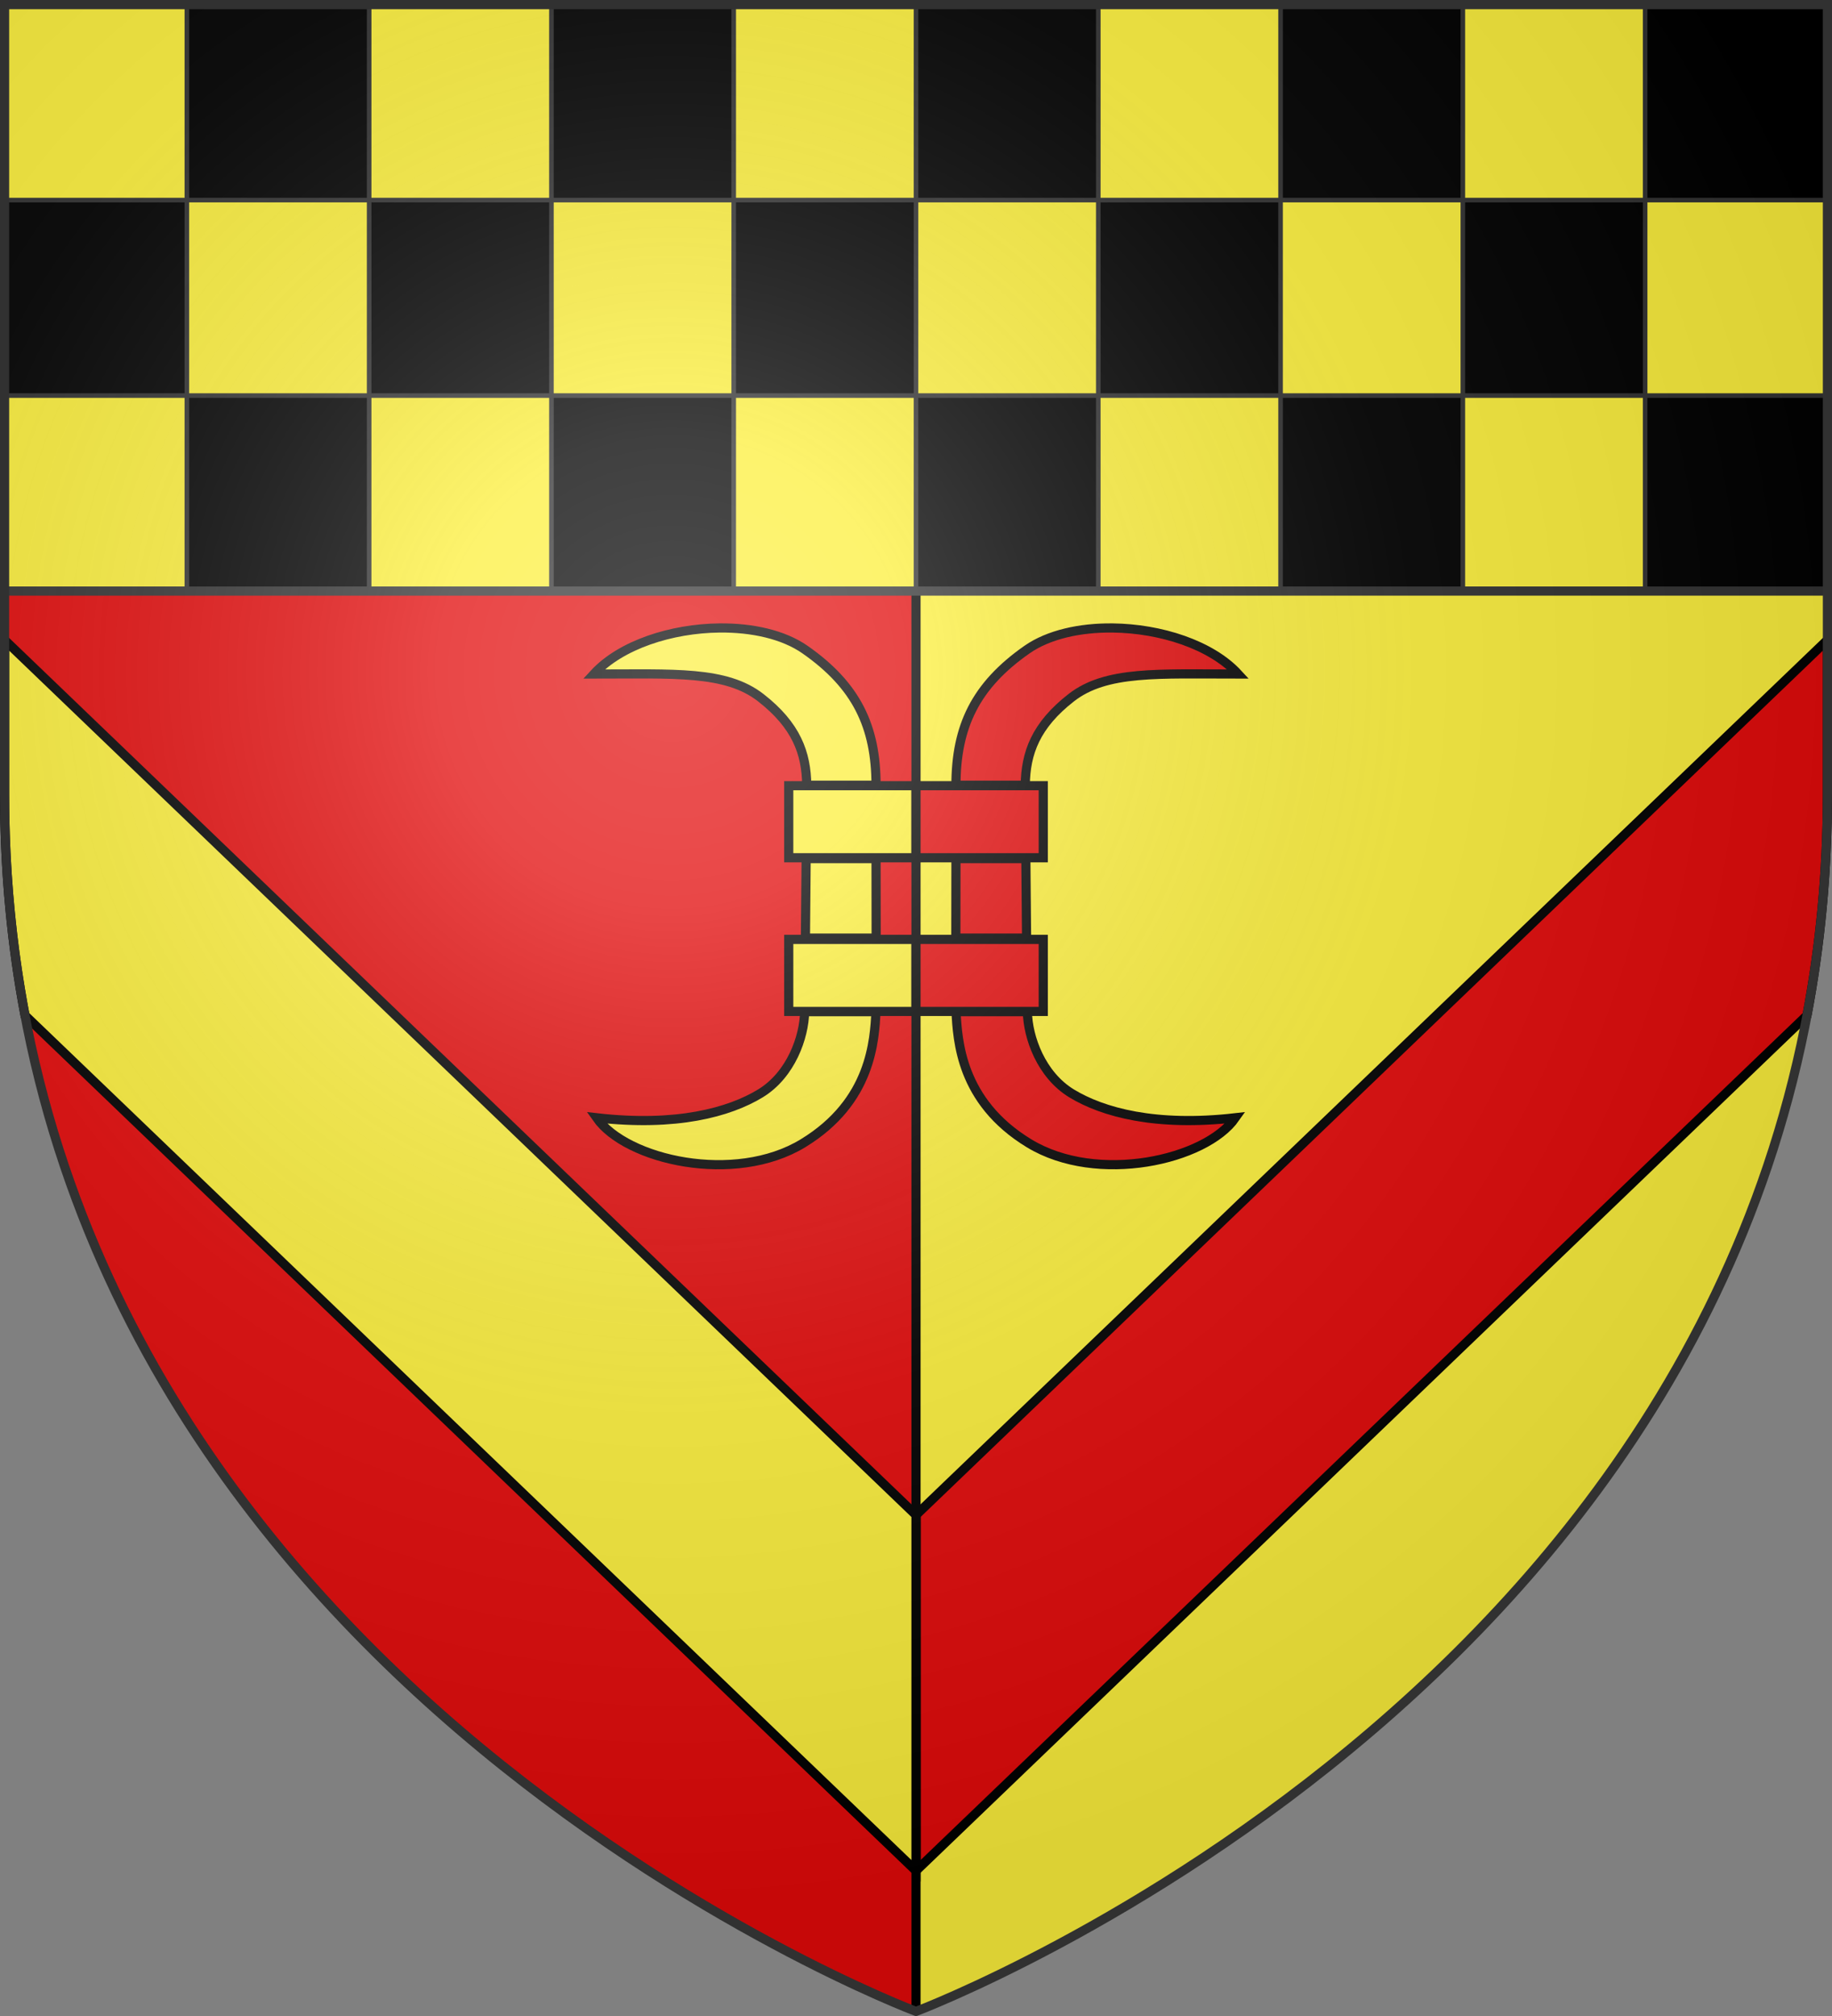
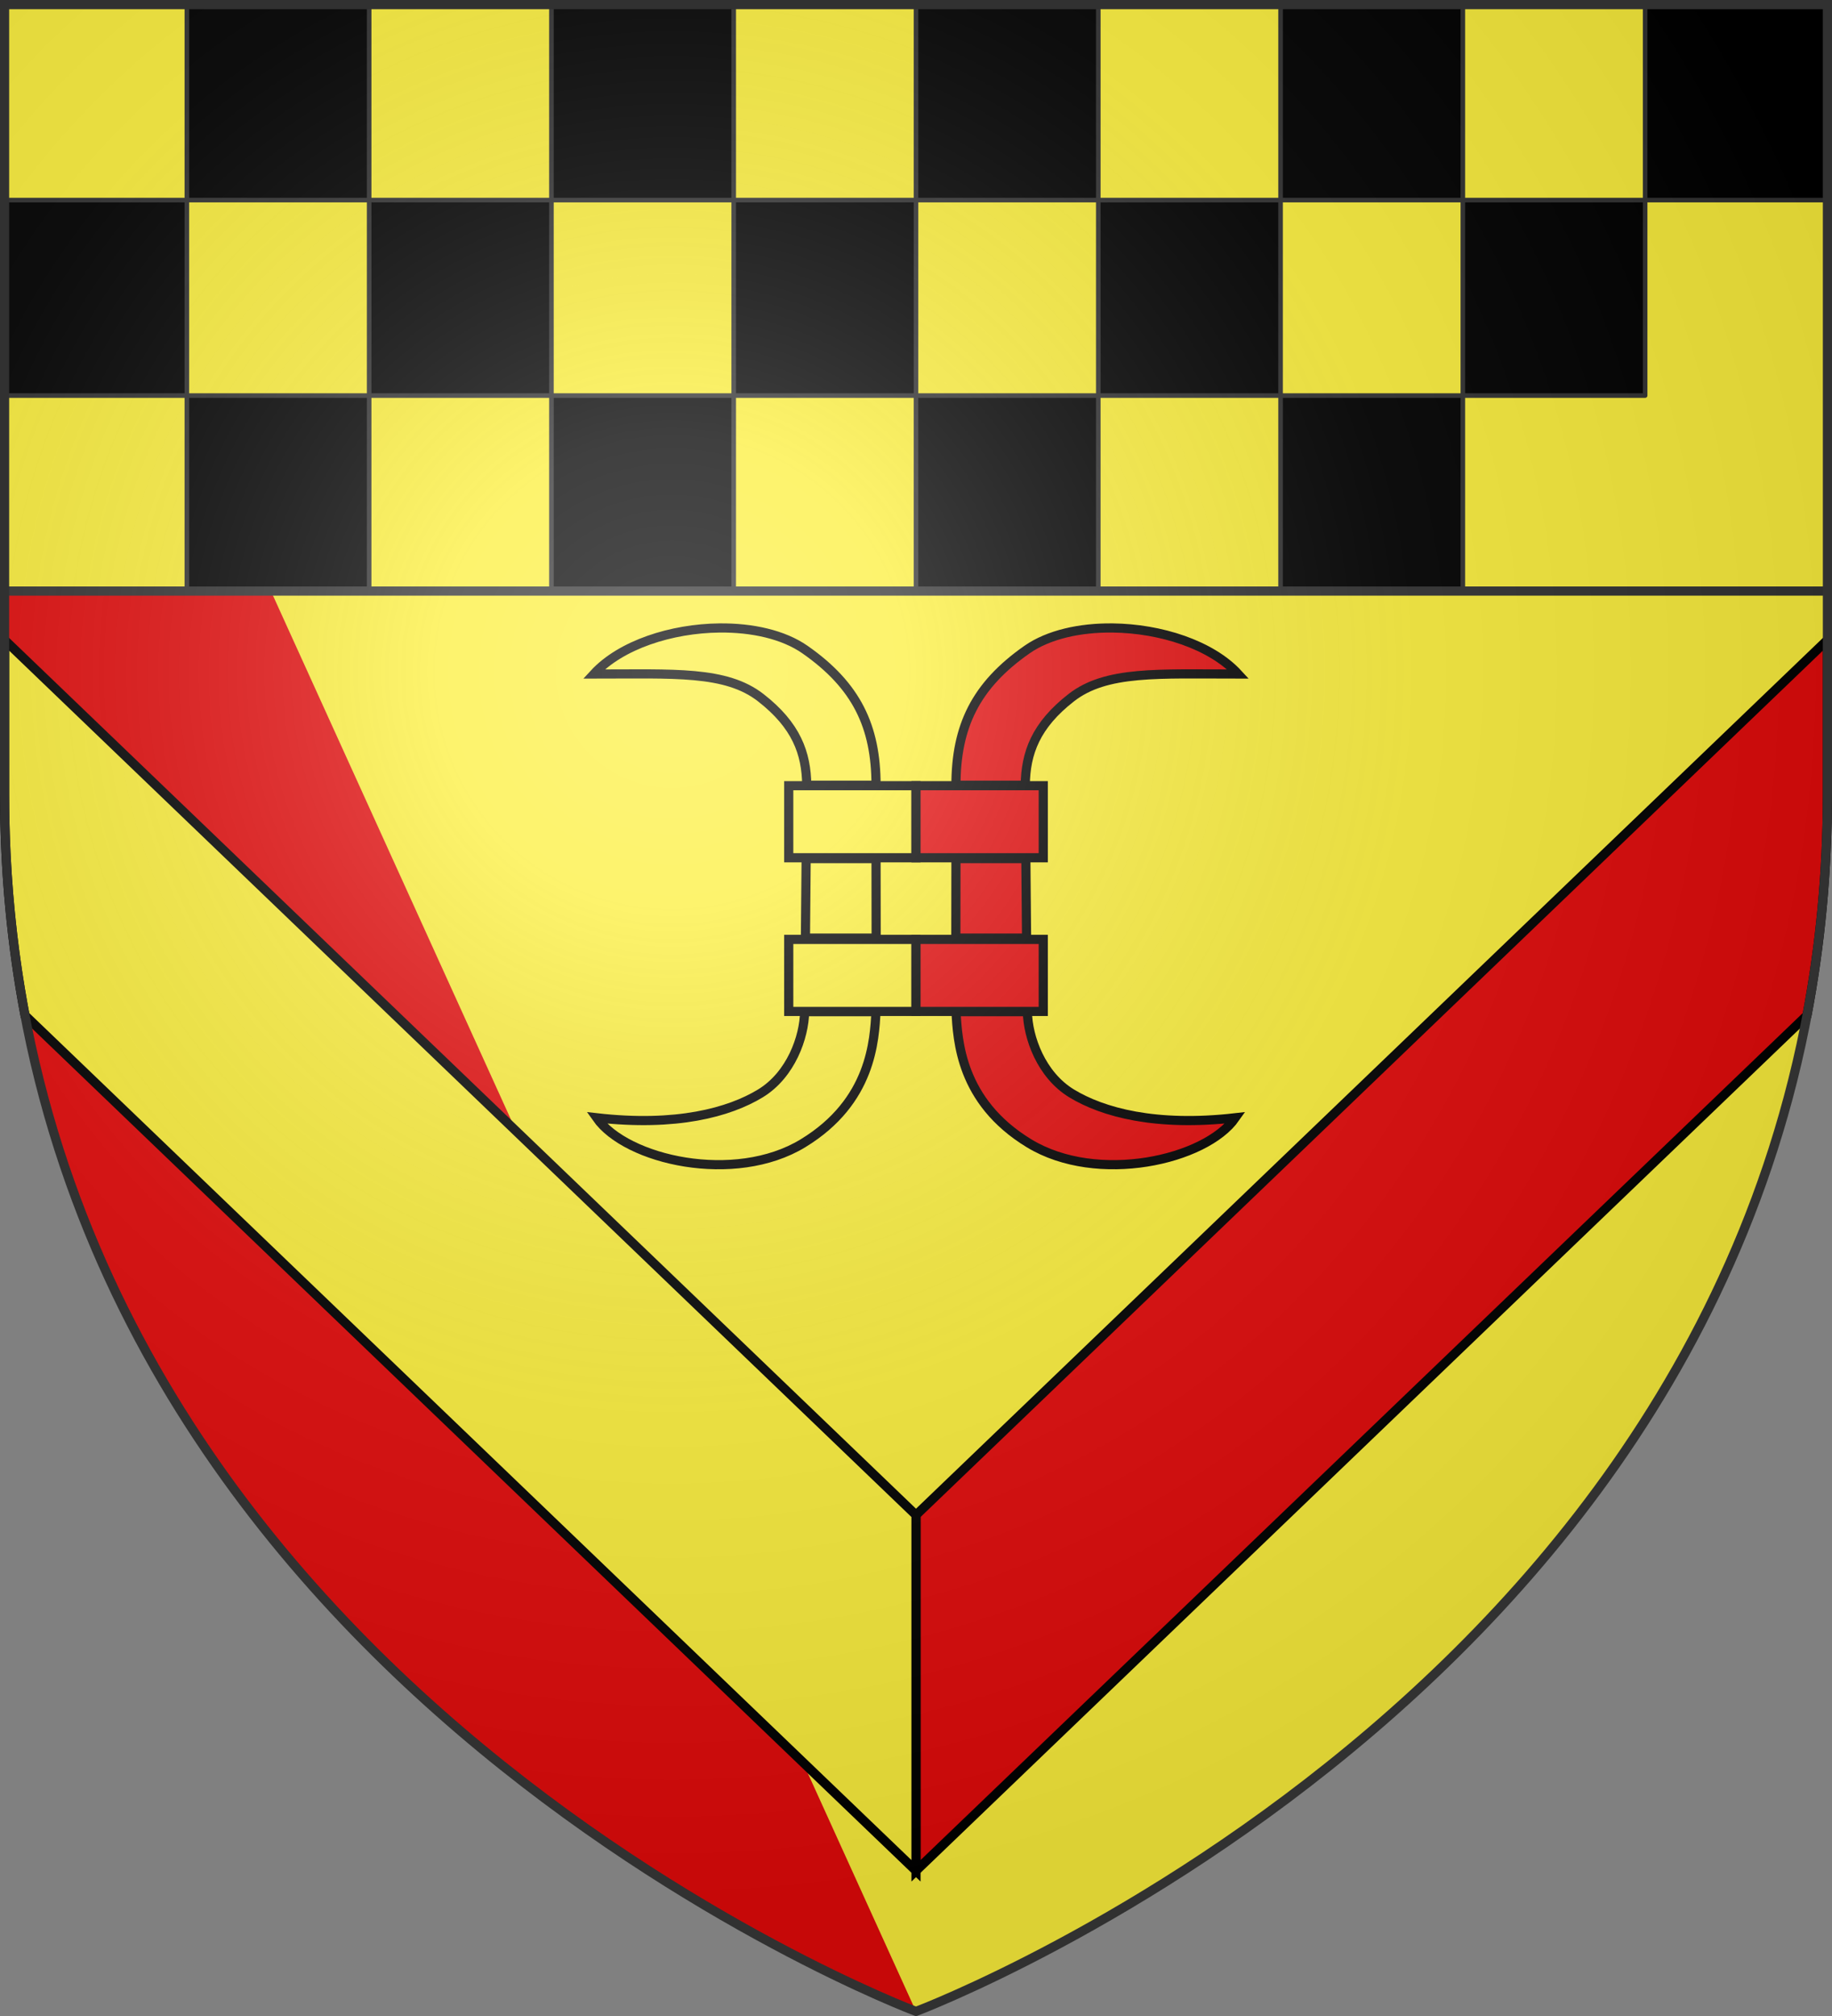
<svg xmlns="http://www.w3.org/2000/svg" xmlns:ns1="http://sodipodi.sourceforge.net/DTD/sodipodi-0.dtd" xmlns:ns2="http://www.inkscape.org/namespaces/inkscape" xmlns:xlink="http://www.w3.org/1999/xlink" width="600" height="660" viewBox="0 0 600 660" id="svg2" ns1:version="0.32" ns2:version="1.0.2 (e86c8708, 2021-01-15)" ns1:docname="Blason_ville_fr_Pagny-sur-Meuse_(55).svg" ns2:output_extension="org.inkscape.output.svg.inkscape" version="1.0">
  <rect x="0" y="0" width="600" height="660" fill="#808080" stroke="none" />
  <ns1:namedview ns2:window-height="779" ns2:window-width="1434" ns2:pageshadow="2" ns2:pageopacity="0.0" guidetolerance="10.0" gridtolerance="10.0" objecttolerance="10.0" borderopacity="1.0" bordercolor="#666666" pagecolor="#ffffff" id="base" showgrid="false" ns2:zoom="1.1621212" ns2:cx="367.97914" ns2:cy="165.64537" ns2:window-x="0" ns2:window-y="25" ns2:current-layer="layer4" ns2:object-nodes="true" ns2:window-maximized="1" ns2:document-rotation="0" />
  <defs id="defs4">
    <radialGradient id="Gradient1" gradientUnits="userSpaceOnUse" cx="-80" cy="-80" r="405">
      <stop style="stop-color:#fff;stop-opacity:0.31" offset="0" id="stop7" />
      <stop style="stop-color:#fff;stop-opacity:0.25" offset="0.19" id="stop9" />
      <stop style="stop-color:#6b6b6b;stop-opacity:0.125" offset="0.6" id="stop11" />
      <stop style="stop-color:#000;stop-opacity:0.125" offset="1" id="stop13" />
    </radialGradient>
    <clipPath id="shield_cut">
      <path id="shield" d="M -298.5,-298.5 L 298.5,-298.5 L 298.5,-40 C 298.5,246.31 0,358.5 0,358.5 C 0,358.5 -298.5,246.31 -298.5,-40 L -298.5,-298.5 z" />
    </clipPath>
    <radialGradient r="300" fy="226.331" fx="221.445" cy="226.331" cx="221.445" gradientTransform="matrix(1.353,0,0,1.349,-77.629,-85.747)" gradientUnits="userSpaceOnUse" id="radialGradient3163" xlink:href="#linearGradient2893" ns2:collect="always" />
    <linearGradient id="linearGradient2893">
      <stop id="stop2895" offset="0" style="stop-color:white;stop-opacity:0.314;" />
      <stop style="stop-color:white;stop-opacity:0.251;" offset="0.19" id="stop2897" />
      <stop id="stop2901" offset="0.6" style="stop-color:#6b6b6b;stop-opacity:0.125;" />
      <stop id="stop2899" offset="1" style="stop-color:black;stop-opacity:0.125;" />
    </linearGradient>
  </defs>
  <g id="layer4" ns2:label="Fond écu" ns2:groupmode="layer" transform="translate(300,300)">
    <use xlink:href="#shield" id="use18" style="fill:#fcef3c" x="0" y="0" width="600" height="660" />
    <path style="fill:#e20909;stroke:#000000;stroke-width:3;stroke-opacity:1" d="M 598.5,209.5 L 300,496 L 300,612.469 L 358.188,556.625 L 591.812,332.406 C 596.127,309.624 598.5,285.501 598.5,260 L 598.5,209.5 z" transform="translate(-300,-300)" id="use2406" />
-     <path style="fill:#e20909" id="path2394" d="M -298.5,-298.5 L 0,-298.5 L 0,358.5 C 0,358.5 -298.5,246.31 -298.5,-40 L -298.5,-298.5 z" ns1:nodetypes="ccccc" />
-     <path style="opacity:1;fill:none;fill-opacity:1;fill-rule:nonzero;stroke:#000000;stroke-width:3;stroke-linecap:butt;stroke-linejoin:round;stroke-miterlimit:4;stroke-dasharray:none;stroke-dashoffset:0;stroke-opacity:1" d="M 300,658.5 L 300,1.5" id="path3646" transform="translate(-300,-300)" />
+     <path style="fill:#e20909" id="path2394" d="M -298.5,-298.5 L 0,358.5 C 0,358.5 -298.5,246.31 -298.5,-40 L -298.5,-298.5 z" ns1:nodetypes="ccccc" />
    <rect style="fill:#fcef3c;fill-opacity:1;fill-rule:nonzero;stroke:none;stroke-width:3;stroke-opacity:1" id="rect2842" width="597" height="192" x="-298.5" y="-298.5" transform="scale(-1,1)" />
    <rect style="opacity:1;fill:#000000;fill-opacity:1;fill-rule:nonzero;stroke:#313131;stroke-width:1.5;stroke-linecap:butt;stroke-linejoin:round;stroke-miterlimit:4;stroke-dasharray:none;stroke-dashoffset:0;stroke-opacity:1" id="rect3616" width="59.7" height="64" x="-298.5" y="-298.5" transform="scale(-1,1)" />
    <rect y="-234.5" x="-238.8" height="64" width="59.7" id="rect3618" style="opacity:1;fill:#000000;fill-opacity:1;fill-rule:nonzero;stroke:#313131;stroke-width:1.5;stroke-linecap:butt;stroke-linejoin:round;stroke-miterlimit:4;stroke-dasharray:none;stroke-dashoffset:0;stroke-opacity:1" transform="scale(-1,1)" />
-     <rect style="opacity:1;fill:#000000;fill-opacity:1;fill-rule:nonzero;stroke:#313131;stroke-width:1.5;stroke-linecap:butt;stroke-linejoin:round;stroke-miterlimit:4;stroke-dasharray:none;stroke-dashoffset:0;stroke-opacity:1" id="rect3620" width="59.7" height="64" x="-298.5" y="-170.5" transform="scale(-1,1)" />
    <rect y="-298.5" x="-179.1" height="64" width="59.7" id="rect3622" style="opacity:1;fill:#000000;fill-opacity:1;fill-rule:nonzero;stroke:#313131;stroke-width:1.5;stroke-linecap:butt;stroke-linejoin:round;stroke-miterlimit:4;stroke-dasharray:none;stroke-dashoffset:0;stroke-opacity:1" transform="scale(-1,1)" />
    <rect style="opacity:1;fill:#000000;fill-opacity:1;fill-rule:nonzero;stroke:#313131;stroke-width:1.5;stroke-linecap:butt;stroke-linejoin:round;stroke-miterlimit:4;stroke-dasharray:none;stroke-dashoffset:0;stroke-opacity:1" id="rect3624" width="59.7" height="64" x="-119.4" y="-234.5" transform="scale(-1,1)" />
    <rect y="-170.5" x="-179.1" height="64" width="59.7" id="rect3626" style="opacity:1;fill:#000000;fill-opacity:1;fill-rule:nonzero;stroke:#313131;stroke-width:1.5;stroke-linecap:butt;stroke-linejoin:round;stroke-miterlimit:4;stroke-dasharray:none;stroke-dashoffset:0;stroke-opacity:1" transform="scale(-1,1)" />
    <rect style="opacity:1;fill:#000000;fill-opacity:1;fill-rule:nonzero;stroke:#313131;stroke-width:1.5;stroke-linecap:butt;stroke-linejoin:round;stroke-miterlimit:4;stroke-dasharray:none;stroke-dashoffset:0;stroke-opacity:1" id="rect3628" width="59.7" height="64" x="-59.7" y="-298.5" transform="scale(-1,1)" />
    <rect y="-234.5" x="-3.8146973e-06" height="64" width="59.7" id="rect3630" style="opacity:1;fill:#000000;fill-opacity:1;fill-rule:nonzero;stroke:#313131;stroke-width:1.5;stroke-linecap:butt;stroke-linejoin:round;stroke-miterlimit:4;stroke-dasharray:none;stroke-dashoffset:0;stroke-opacity:1" transform="scale(-1,1)" />
    <rect style="opacity:1;fill:#000000;fill-opacity:1;fill-rule:nonzero;stroke:#313131;stroke-width:1.5;stroke-linecap:butt;stroke-linejoin:round;stroke-miterlimit:4;stroke-dasharray:none;stroke-dashoffset:0;stroke-opacity:1" id="rect3632" width="59.7" height="64" x="-59.7" y="-170.5" transform="scale(-1,1)" />
    <rect y="-298.5" x="59.7" height="64" width="59.7" id="rect3634" style="opacity:1;fill:#000000;fill-opacity:1;fill-rule:nonzero;stroke:#313131;stroke-width:1.5;stroke-linecap:butt;stroke-linejoin:round;stroke-miterlimit:4;stroke-dasharray:none;stroke-dashoffset:0;stroke-opacity:1" transform="scale(-1,1)" />
    <rect style="opacity:1;fill:#000000;fill-opacity:1;fill-rule:nonzero;stroke:#313131;stroke-width:1.5;stroke-linecap:butt;stroke-linejoin:round;stroke-miterlimit:4;stroke-dasharray:none;stroke-dashoffset:0;stroke-opacity:1" id="rect3636" width="59.7" height="64" x="119.4" y="-234.5" transform="scale(-1,1)" />
    <rect y="-170.5" x="59.7" height="64" width="59.7" id="rect3638" style="opacity:1;fill:#000000;fill-opacity:1;fill-rule:nonzero;stroke:#313131;stroke-width:1.5;stroke-linecap:butt;stroke-linejoin:round;stroke-miterlimit:4;stroke-dasharray:none;stroke-dashoffset:0;stroke-opacity:1" transform="scale(-1,1)" />
    <rect style="opacity:1;fill:#000000;fill-opacity:1;fill-rule:nonzero;stroke:#313131;stroke-width:1.5;stroke-linecap:butt;stroke-linejoin:round;stroke-miterlimit:4;stroke-dasharray:none;stroke-dashoffset:0;stroke-opacity:1" id="rect3640" width="59.7" height="64" x="179.1" y="-298.5" transform="scale(-1,1)" />
    <rect y="-234.5" x="238.8" height="64" width="59.7" id="rect3642" style="opacity:1;fill:#000000;fill-opacity:1;fill-rule:nonzero;stroke:#313131;stroke-width:1.5;stroke-linecap:butt;stroke-linejoin:round;stroke-miterlimit:4;stroke-dasharray:none;stroke-dashoffset:0;stroke-opacity:1" transform="scale(-1,1)" />
    <rect style="opacity:1;fill:#000000;fill-opacity:1;fill-rule:nonzero;stroke:#313131;stroke-width:1.5;stroke-linecap:butt;stroke-linejoin:round;stroke-miterlimit:4;stroke-dasharray:none;stroke-dashoffset:0;stroke-opacity:1" id="rect3644" width="59.7" height="64" x="179.1" y="-170.5" transform="scale(-1,1)" />
    <path id="path4701" d="M -298.5,-90.5 L 0,196 L 0,312.469 L -58.188,256.625 L -291.812,32.406 C -296.127,9.624 -298.5,-14.499 -298.5,-40 L -298.5,-90.5 z" style="fill:#fcef3c;stroke:#000000;stroke-width:3;stroke-opacity:1" />
    <path style="opacity:1;fill:none;fill-opacity:1;fill-rule:nonzero;stroke:#313131;stroke-width:3;stroke-linecap:butt;stroke-linejoin:round;stroke-miterlimit:4;stroke-dasharray:none;stroke-dashoffset:0;stroke-opacity:1" d="m 298.5,-106.5 h -597" id="path4418" />
  </g>
  <g id="layer3" ns2:label="Meubles" ns2:groupmode="layer" transform="translate(300,300)">
    <path style="fill:#fcef3c;fill-opacity:1;fill-rule:nonzero;stroke:#000000;stroke-width:3;stroke-miterlimit:4;stroke-dashoffset:2.189;stroke-opacity:1" d="M -64.375,-94.415 C -80.032,-94.242 -96.653,-88.962 -105.508,-79.337 C -79.21,-79.337 -62.28,-80.492 -50.859,-71.603 C -39.195,-62.523 -35.909,-53.474 -35.781,-42.931 C -28.224,-42.931 -20.643,-42.931 -13.086,-42.931 C -13.1,-62.159 -19.473,-75.553 -36.367,-87.345 C -43.41,-92.26 -53.662,-94.533 -64.375,-94.415 z M -41.68,-42.775 C -41.68,-34.911 -41.68,-27.045 -41.68,-19.181 C -29.033,-19.181 -14.522,-19.181 0,-19.181 L 0,-42.775 C -14.522,-42.775 -29.033,-42.775 -41.68,-42.775 z M -35.977,-18.907 C -36.054,-10.232 -36.13,-1.569 -36.211,7.108 C -28.496,7.108 -20.762,7.108 -13.047,7.108 C -13.048,-1.561 -13.072,-10.238 -13.086,-18.907 C -20.715,-18.907 -28.348,-18.907 -35.977,-18.907 z M -41.68,7.538 C -41.68,15.402 -41.68,23.268 -41.68,31.132 C -29.033,31.132 -14.522,31.132 0,31.132 L 0,7.538 C -14.522,7.538 -29.033,7.538 -41.68,7.538 z M -36.484,31.21 C -36.607,39.539 -40.97,51.884 -50.977,57.968 C -61.156,64.156 -78.496,68.932 -104.609,65.936 C -94.861,79.87 -59.373,87.882 -37.031,74.296 C -14.406,60.537 -13.678,40.41 -13.086,31.21 C -20.887,31.21 -28.684,31.21 -36.484,31.21 z" id="path5185" />
    <path id="path4620" d="M 64.375,-94.415 C 80.032,-94.242 96.653,-88.962 105.508,-79.337 C 79.21,-79.337 62.28,-80.492 50.859,-71.603 C 39.195,-62.523 35.909,-53.474 35.781,-42.931 C 28.224,-42.931 20.643,-42.931 13.086,-42.931 C 13.1,-62.159 19.473,-75.553 36.367,-87.345 C 43.41,-92.26 53.662,-94.533 64.375,-94.415 z M 41.68,-42.775 C 41.68,-34.911 41.68,-27.045 41.68,-19.181 C 29.033,-19.181 14.522,-19.181 0,-19.181 L 0,-42.775 C 14.522,-42.775 29.033,-42.775 41.68,-42.775 z M 35.977,-18.907 C 36.054,-10.232 36.13,-1.569 36.211,7.108 C 28.496,7.108 20.762,7.108 13.047,7.108 C 13.048,-1.561 13.072,-10.238 13.086,-18.907 C 20.715,-18.907 28.348,-18.907 35.977,-18.907 z M 41.68,7.538 C 41.68,15.402 41.68,23.268 41.68,31.132 C 29.033,31.132 14.522,31.132 0,31.132 L 0,7.538 C 14.522,7.538 29.033,7.538 41.68,7.538 z M 36.484,31.21 C 36.607,39.539 40.97,51.884 50.977,57.968 C 61.156,64.156 78.496,68.932 104.609,65.936 C 94.861,79.87 59.373,87.882 37.031,74.296 C 14.406,60.537 13.678,40.41 13.086,31.21 C 20.887,31.21 28.684,31.21 36.484,31.21 z" style="fill:#e20909;fill-opacity:1;fill-rule:nonzero;stroke:#000000;stroke-width:3;stroke-miterlimit:4;stroke-dashoffset:2.189;stroke-opacity:1" />
  </g>
  <g id="layer2" ns2:label="Reflet final" ns2:groupmode="layer" transform="translate(300,300)" ns1:insensitive="true">
    <use xlink:href="#shield" id="use22" style="fill:url(#Gradient1)" x="0" y="0" width="600" height="660" />
  </g>
  <g id="layer1" ns2:label="Contour final" ns2:groupmode="layer" transform="translate(300,300)" ns1:insensitive="true">
    <use xlink:href="#shield" style="fill:none;stroke:#313131;stroke-width:3;stroke-opacity:1" id="use25" x="0" y="0" width="600" height="660" />
  </g>
</svg>